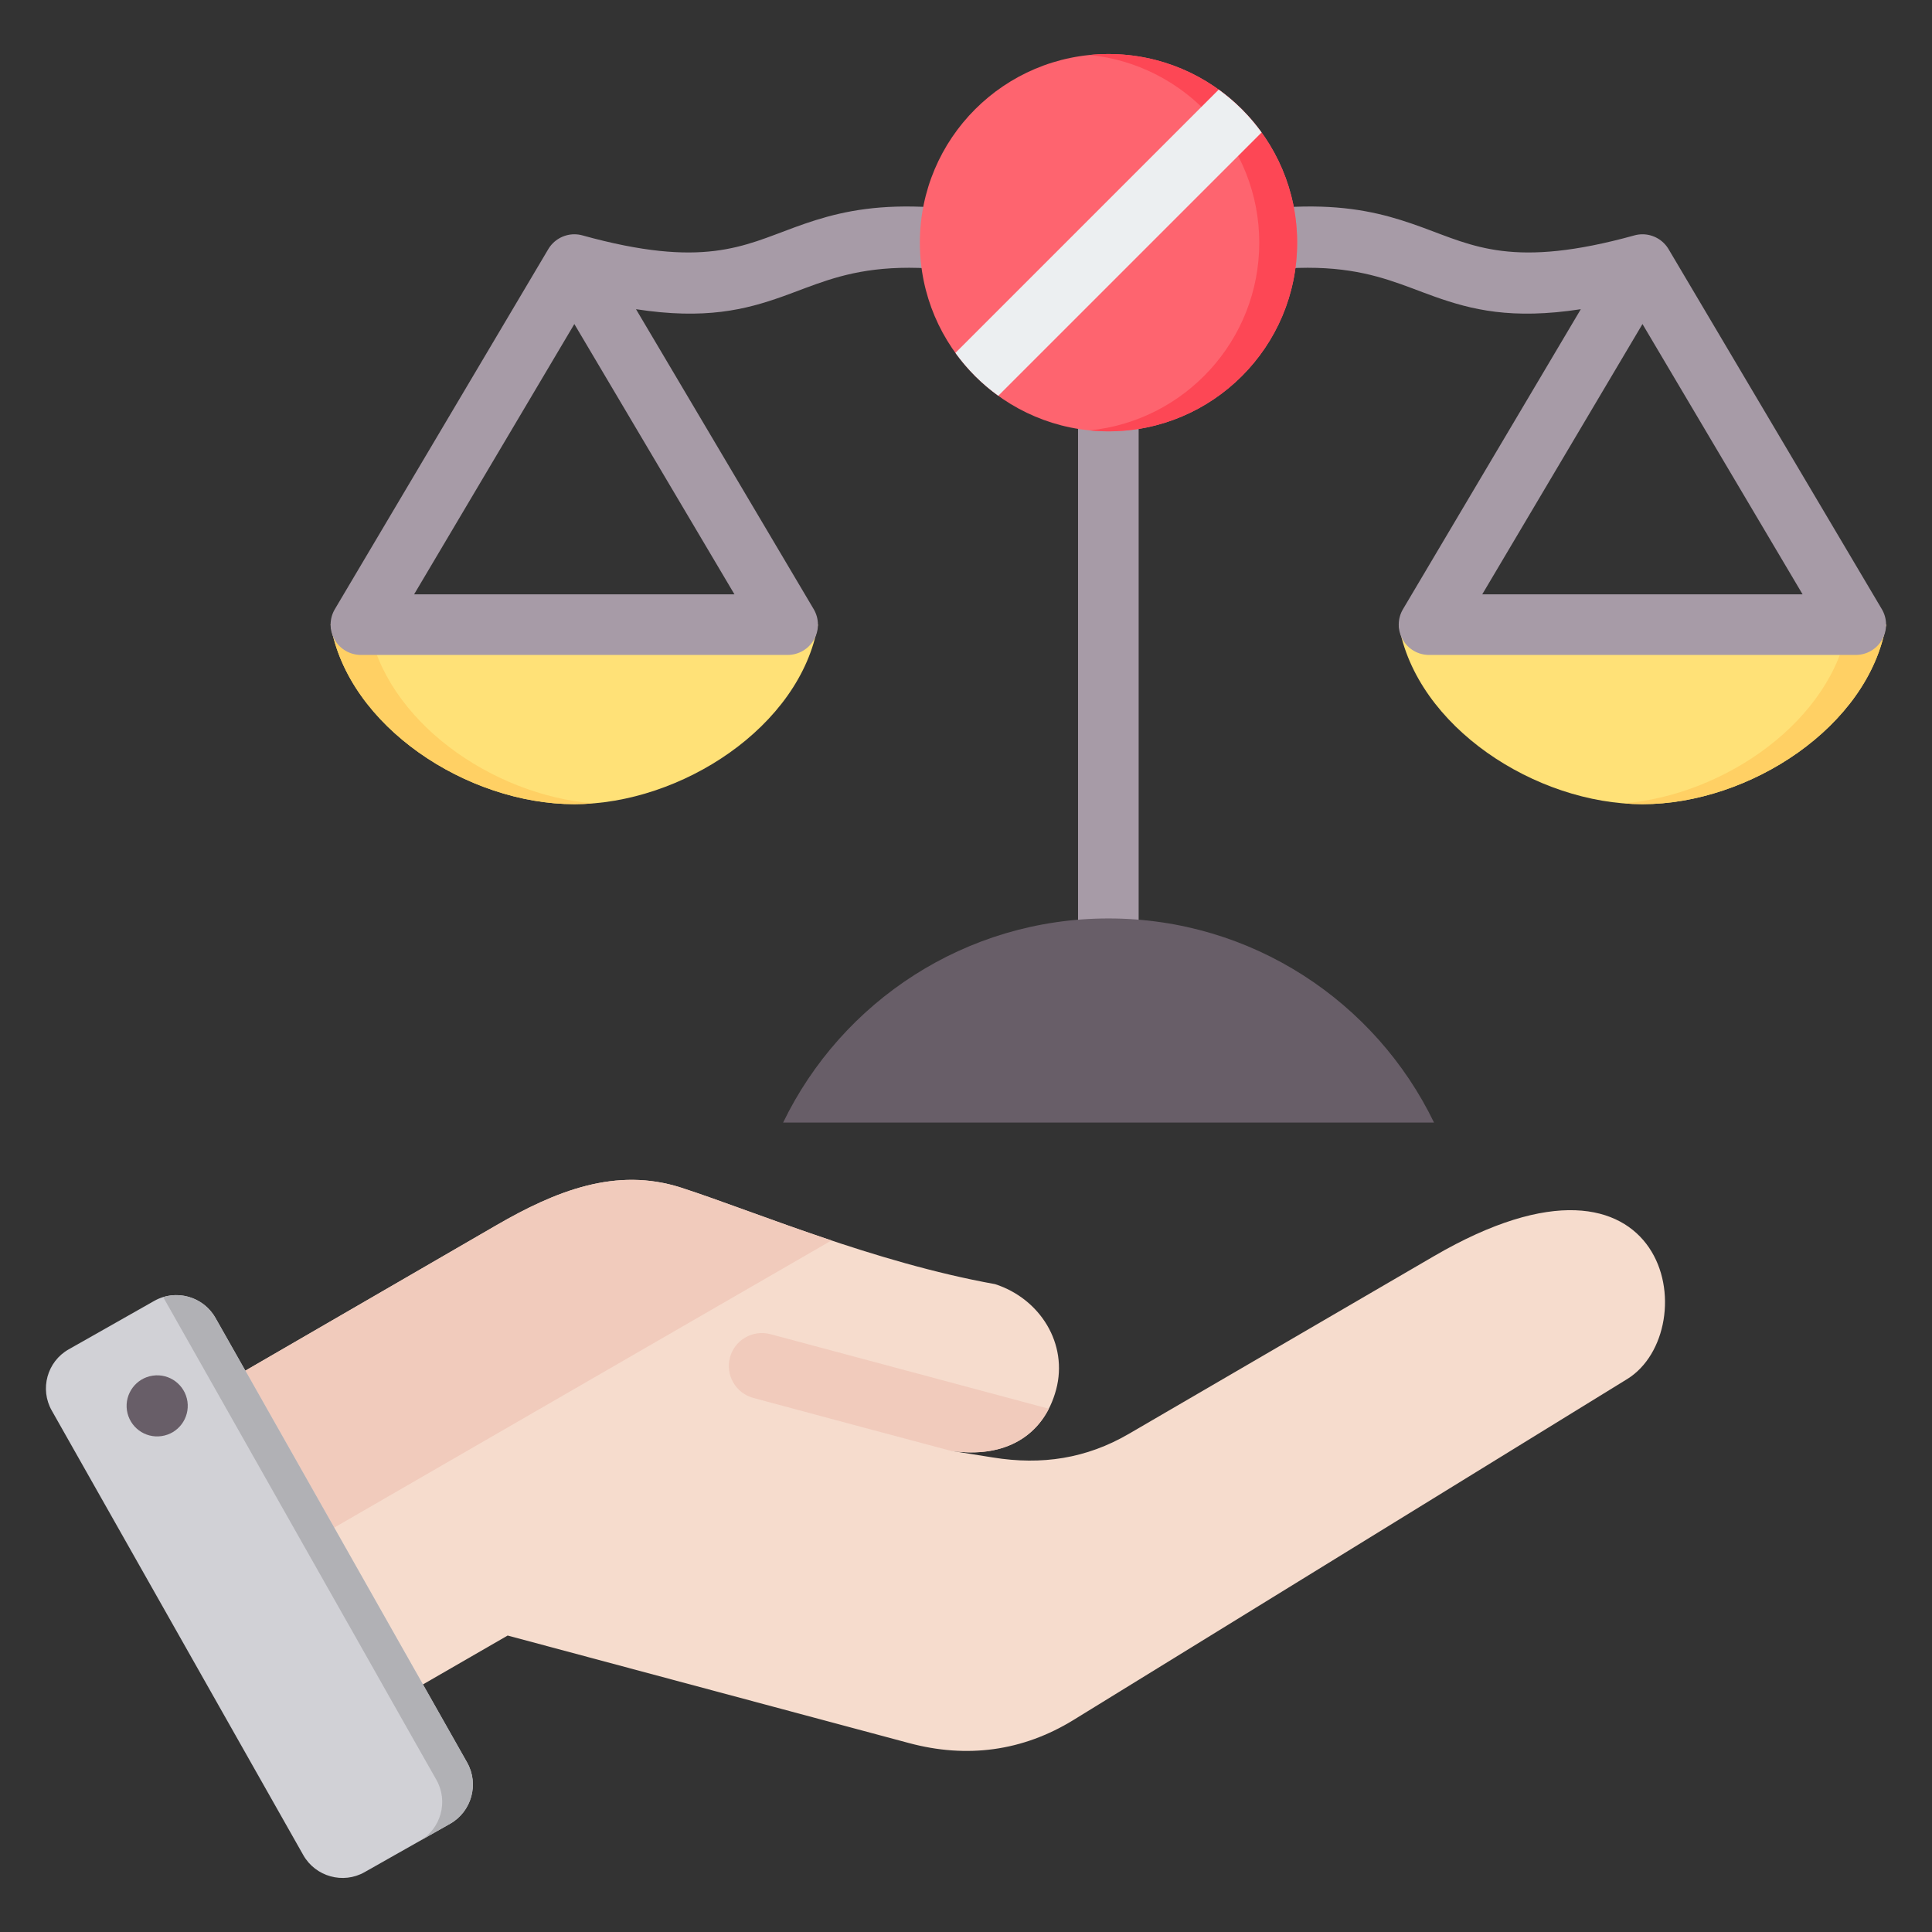
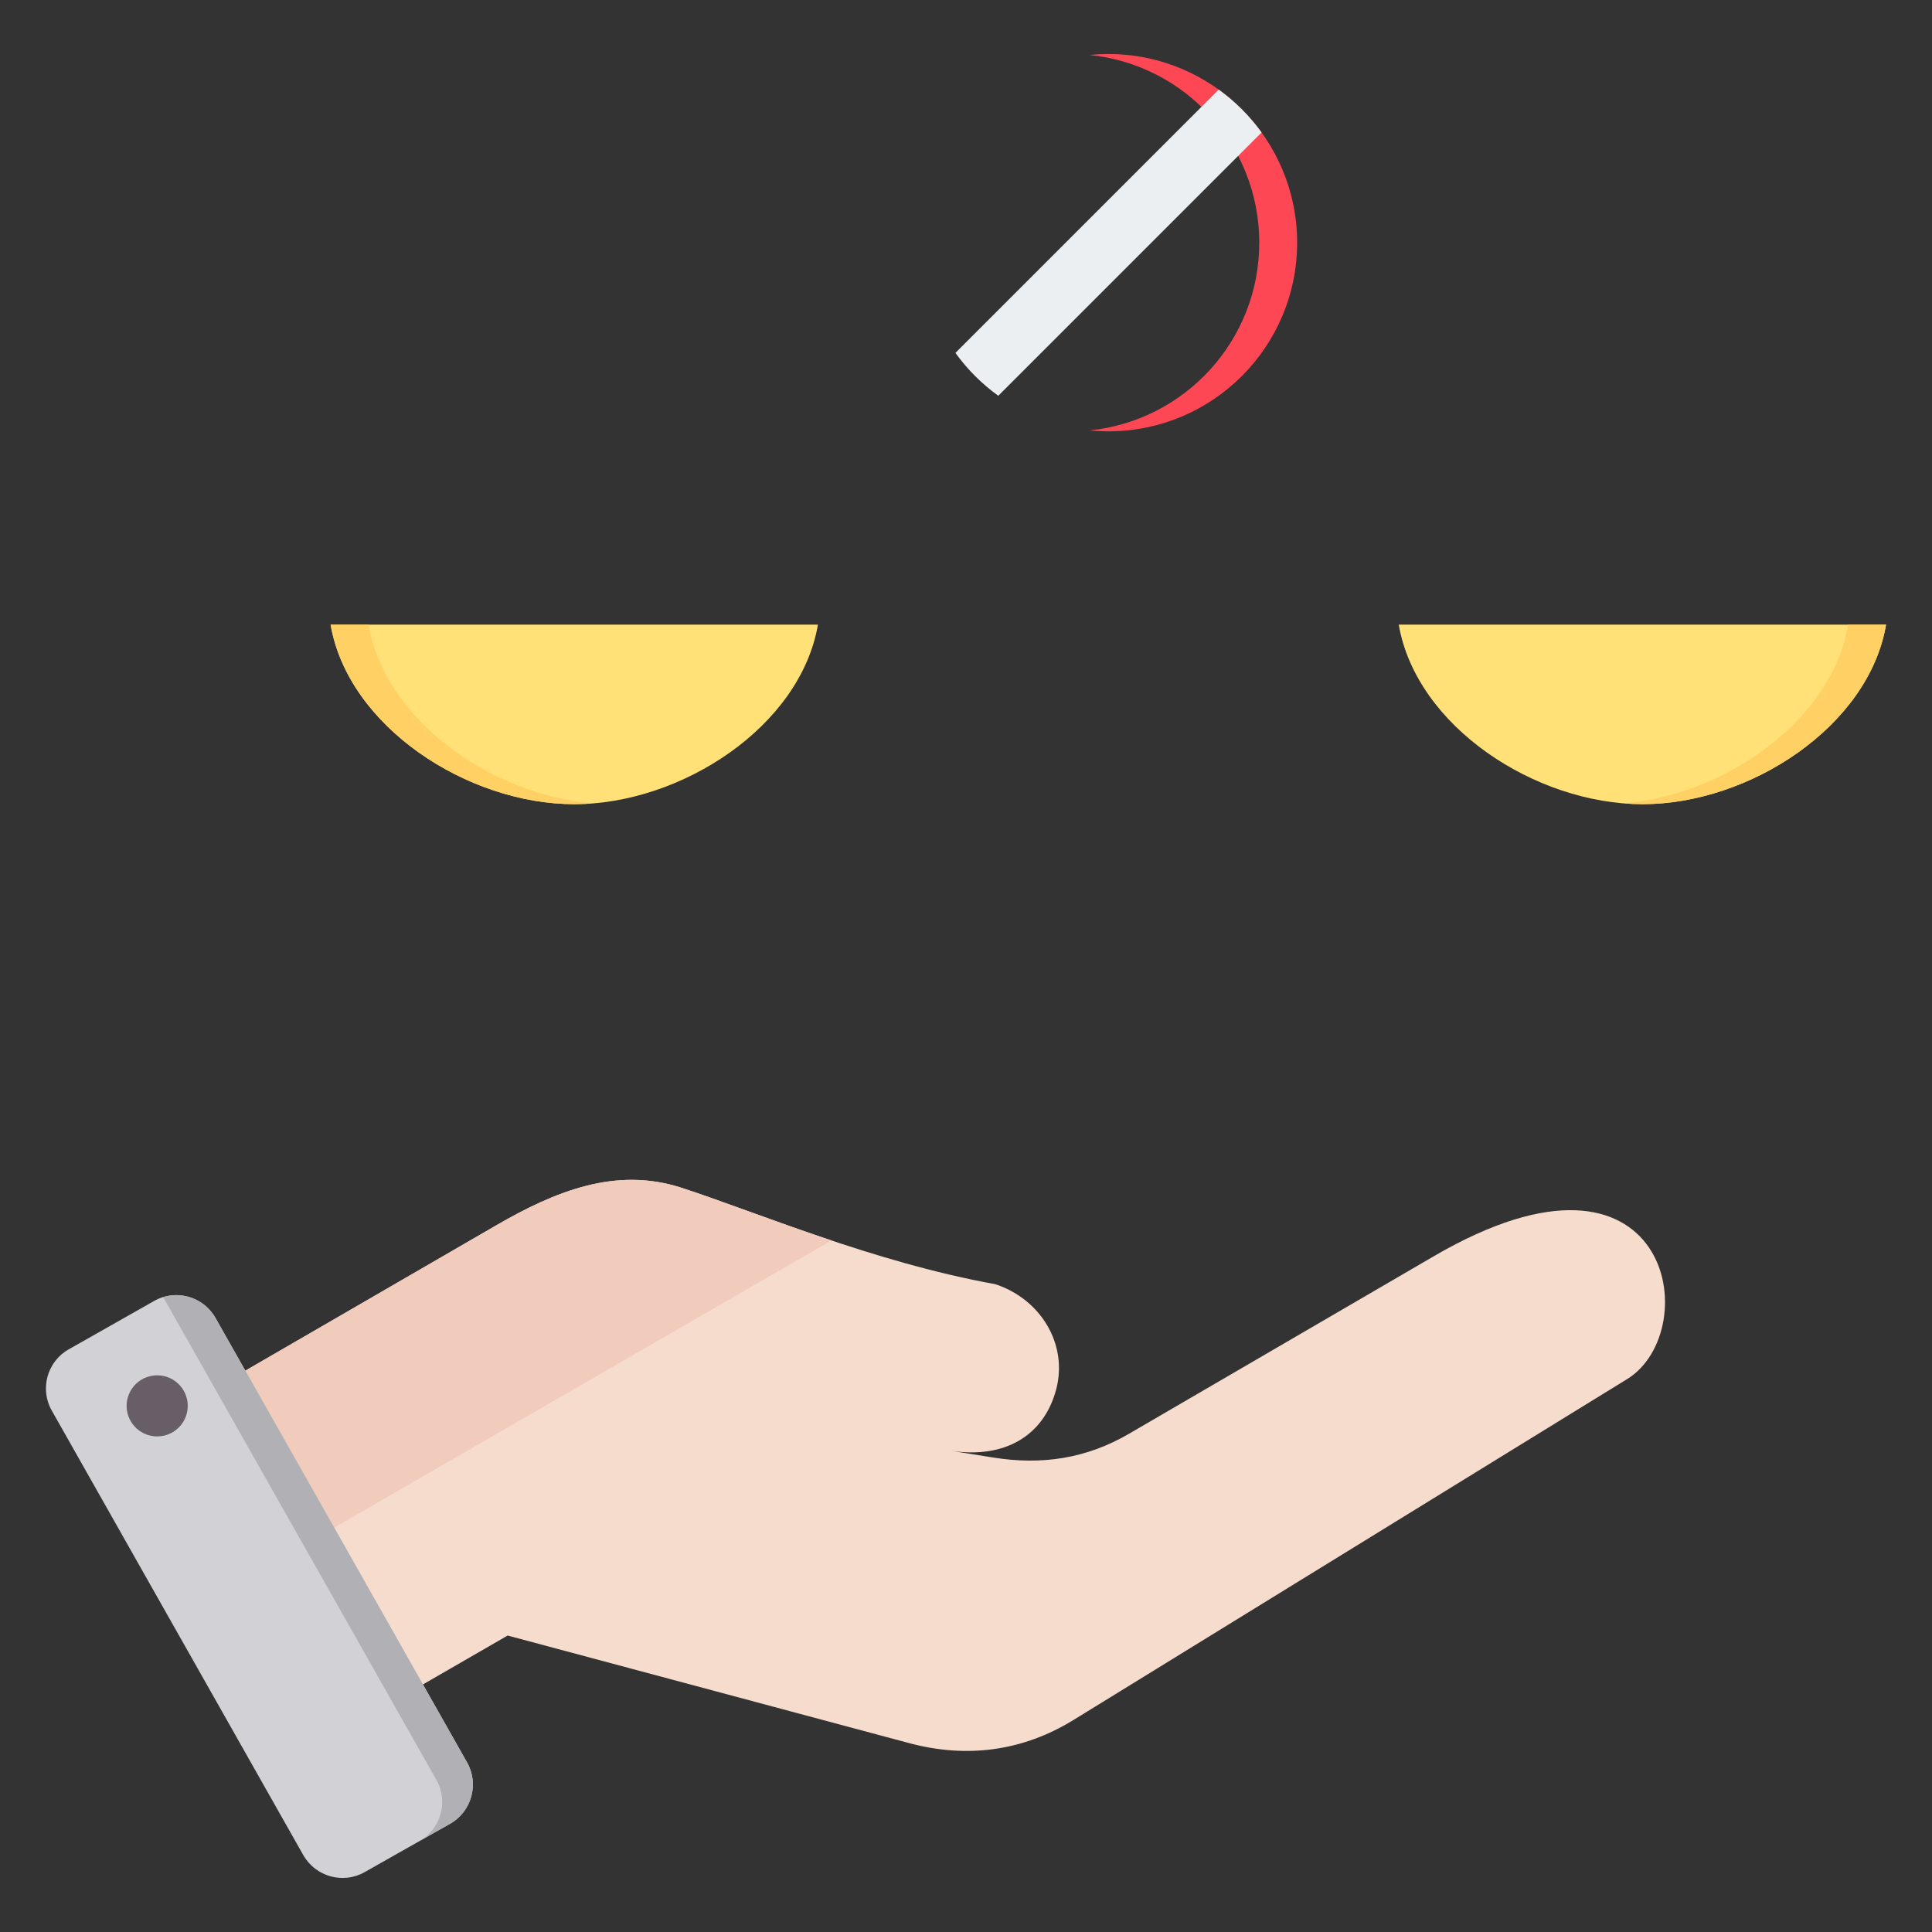
<svg xmlns="http://www.w3.org/2000/svg" clip-rule="evenodd" fill-rule="evenodd" stroke-linejoin="round" stroke-miterlimit="2" viewBox="0 0 510 510">
  <rect x="0" y="0" width="510" height="510" fill="#333333" stroke="none" />
  <g>
    <g>
      <path d="m47.157 372.022 83.747-48.511c15.725-9.112 31.702-15.574 48.992-9.97 19.258 6.259 50.708 19.662 82.788 25.442 11.914 3.862 19.334 15.775 16.103 27.865-3.256 12.09-13.453 18.325-27.89 16.103l11.232 1.793c12.847 2.069 24.634.302 35.892-6.26l80.516-46.897c62.596-36.447 71.784 19.637 50.986 32.459l-146.142 89.982c-13.428 8.254-28.143 10.197-43.388 6.108l-105.984-28.395-39.274 22.666c-7.547 4.341-17.239 1.741-21.606-5.805l-31.752-54.974c-4.341-7.547-1.742-17.239 5.78-21.606z" fill="#f6dccd" />
-       <path d="m276.869 371.871c-4.467 8.758-13.705 12.973-25.972 11.08-17.34-4.593-34.706-9.288-52.046-13.932-4.644-1.262-7.395-6.033-6.158-10.677 1.236-4.644 6.032-7.395 10.676-6.158z" fill="#f1cbbc" />
      <path d="m47.157 372.022 83.747-48.511c15.725-9.112 31.702-15.574 48.992-9.97 10.298 3.331 24.104 8.733 39.602 13.907l-162.245 93.692-15.876-27.512c-4.341-7.547-1.742-17.239 5.78-21.606z" fill="#f1cbbc" />
      <path d="m56.875 347.893 66.432 117.367c3.206 5.679 1.186 12.948-4.467 16.154l-22.616 12.797c-5.654 3.205-12.923 1.186-16.154-4.493l-66.407-117.367c-3.231-5.68-1.211-12.949 4.468-16.154l22.59-12.797c5.679-3.206 12.948-1.186 16.154 4.493z" fill="#d1d1d6" />
      <path d="m91.832 428.535 11.737 20.773 11.636 20.546c3.205 5.654 1.211 12.898-4.442 16.128l8.077-4.568c5.653-3.206 7.673-10.475 4.467-16.154l-11.661-20.621-23.423-41.394-23.448-41.42-7.9-13.932c-2.777-4.922-8.607-7.093-13.807-5.503l13.655 24.13 23.423 41.394 11.661 20.596z" fill="#b1b1b5" />
      <path d="m40.317 363.138c-4.392.631-7.446 4.745-6.815 9.137.656 4.417 4.745 7.471 9.162 6.815 4.392-.631 7.446-4.72 6.815-9.137-.656-4.417-4.745-7.471-9.162-6.815z" fill="#685e68" />
    </g>
    <g>
      <path d="m369.233 164.887c4.637 26.92 36.11 47.397 64.343 47.397s59.706-20.477 64.302-47.397z" fill="#ffe177" />
      <path d="m428.576 212.075c26.836-2.218 54.976-21.849 59.302-47.188h10c-4.596 26.92-36.069 47.397-64.302 47.397-1.658 0-3.326-.071-5-.209z" fill="#ffd064" />
      <path d="m87.272 164.887c4.637 26.92 36.11 47.397 64.343 47.397s59.665-20.477 64.302-47.397z" fill="#ffe177" />
      <path d="m97.272 164.887c4.365 25.339 32.507 44.97 59.343 47.188-1.674.138-3.342.209-5 .209-28.233 0-59.706-20.477-64.343-47.397z" fill="#ffd064" />
-       <path d="m167.888 81.62 46.912 79.19c1.465 2.472 1.49 5.541.067 8.038s-4.076 4.039-6.95 4.039h-112.645c-2.875 0-5.528-1.542-6.951-4.04s-1.397-5.567.069-8.04l56.265-94.907c.364-.643.811-1.223 1.323-1.73 1.006-.998 2.263-1.713 3.635-2.069 1.299-.337 2.699-.352 4.084.021.018.005.035.01.053.015 31.9 8.834 42.489 2.801 56.018-2.13 14.517-5.292 31.986-9.863 74.807 1.791v-14.07c0-4.415 3.585-8 8-8s8 3.585 8 8v14.071c42.841-11.655 60.32-7.084 74.842-1.792 13.534 4.931 24.123 10.964 56.024 2.13.018-.005.035-.01.053-.015 1.385-.373 2.785-.358 4.083-.021 1.373.356 2.63 1.071 3.636 2.069.513.508.96 1.089 1.325 1.732l56.223 94.908c1.465 2.472 1.49 5.541.067 8.038s-4.076 4.039-6.95 4.039h-112.645c-2.875 0-5.528-1.542-6.951-4.04s-1.397-5.567.069-8.04l46.945-79.186c-18.254 2.808-28.881.131-38.643-3.338-15.811-5.618-29.002-13.905-78.078.129v190.974c0 4.416-3.585 8-8 8s-8-3.584-8-8v-190.975c-49.051-14.033-62.233-5.746-78.039-.128-9.762 3.47-20.39 6.147-38.648 3.337zm-16.276 3.919-42.297 71.348h84.564zm281.961 0-42.297 71.348h84.564z" fill="#a79ba7" />
-       <path d="m292.616 242.446c37.836 0 70.5 21.995 85.93 53.881h-171.819c15.429-31.886 48.094-53.881 85.889-53.881z" fill="#685e68" />
      <g>
-         <circle cx="292.616" cy="64.064" fill="#fe646f" r="49.798" />
        <path d="m287.616 14.514c1.644-.164 3.312-.248 5-.248 27.484 0 49.798 22.314 49.798 49.798 0 27.485-22.314 49.798-49.798 49.798-1.688 0-3.356-.084-5-.248 25.14-2.511 44.798-23.753 44.798-49.55s-19.658-47.039-44.798-49.55z" fill="#fd4755" />
        <path d="m252.207 93.159 69.504-69.504c4.35 3.14 8.174 6.964 11.314 11.314l-69.504 69.504c-4.35-3.14-8.174-6.964-11.314-11.314z" fill="#eceff1" />
      </g>
    </g>
  </g>
</svg>